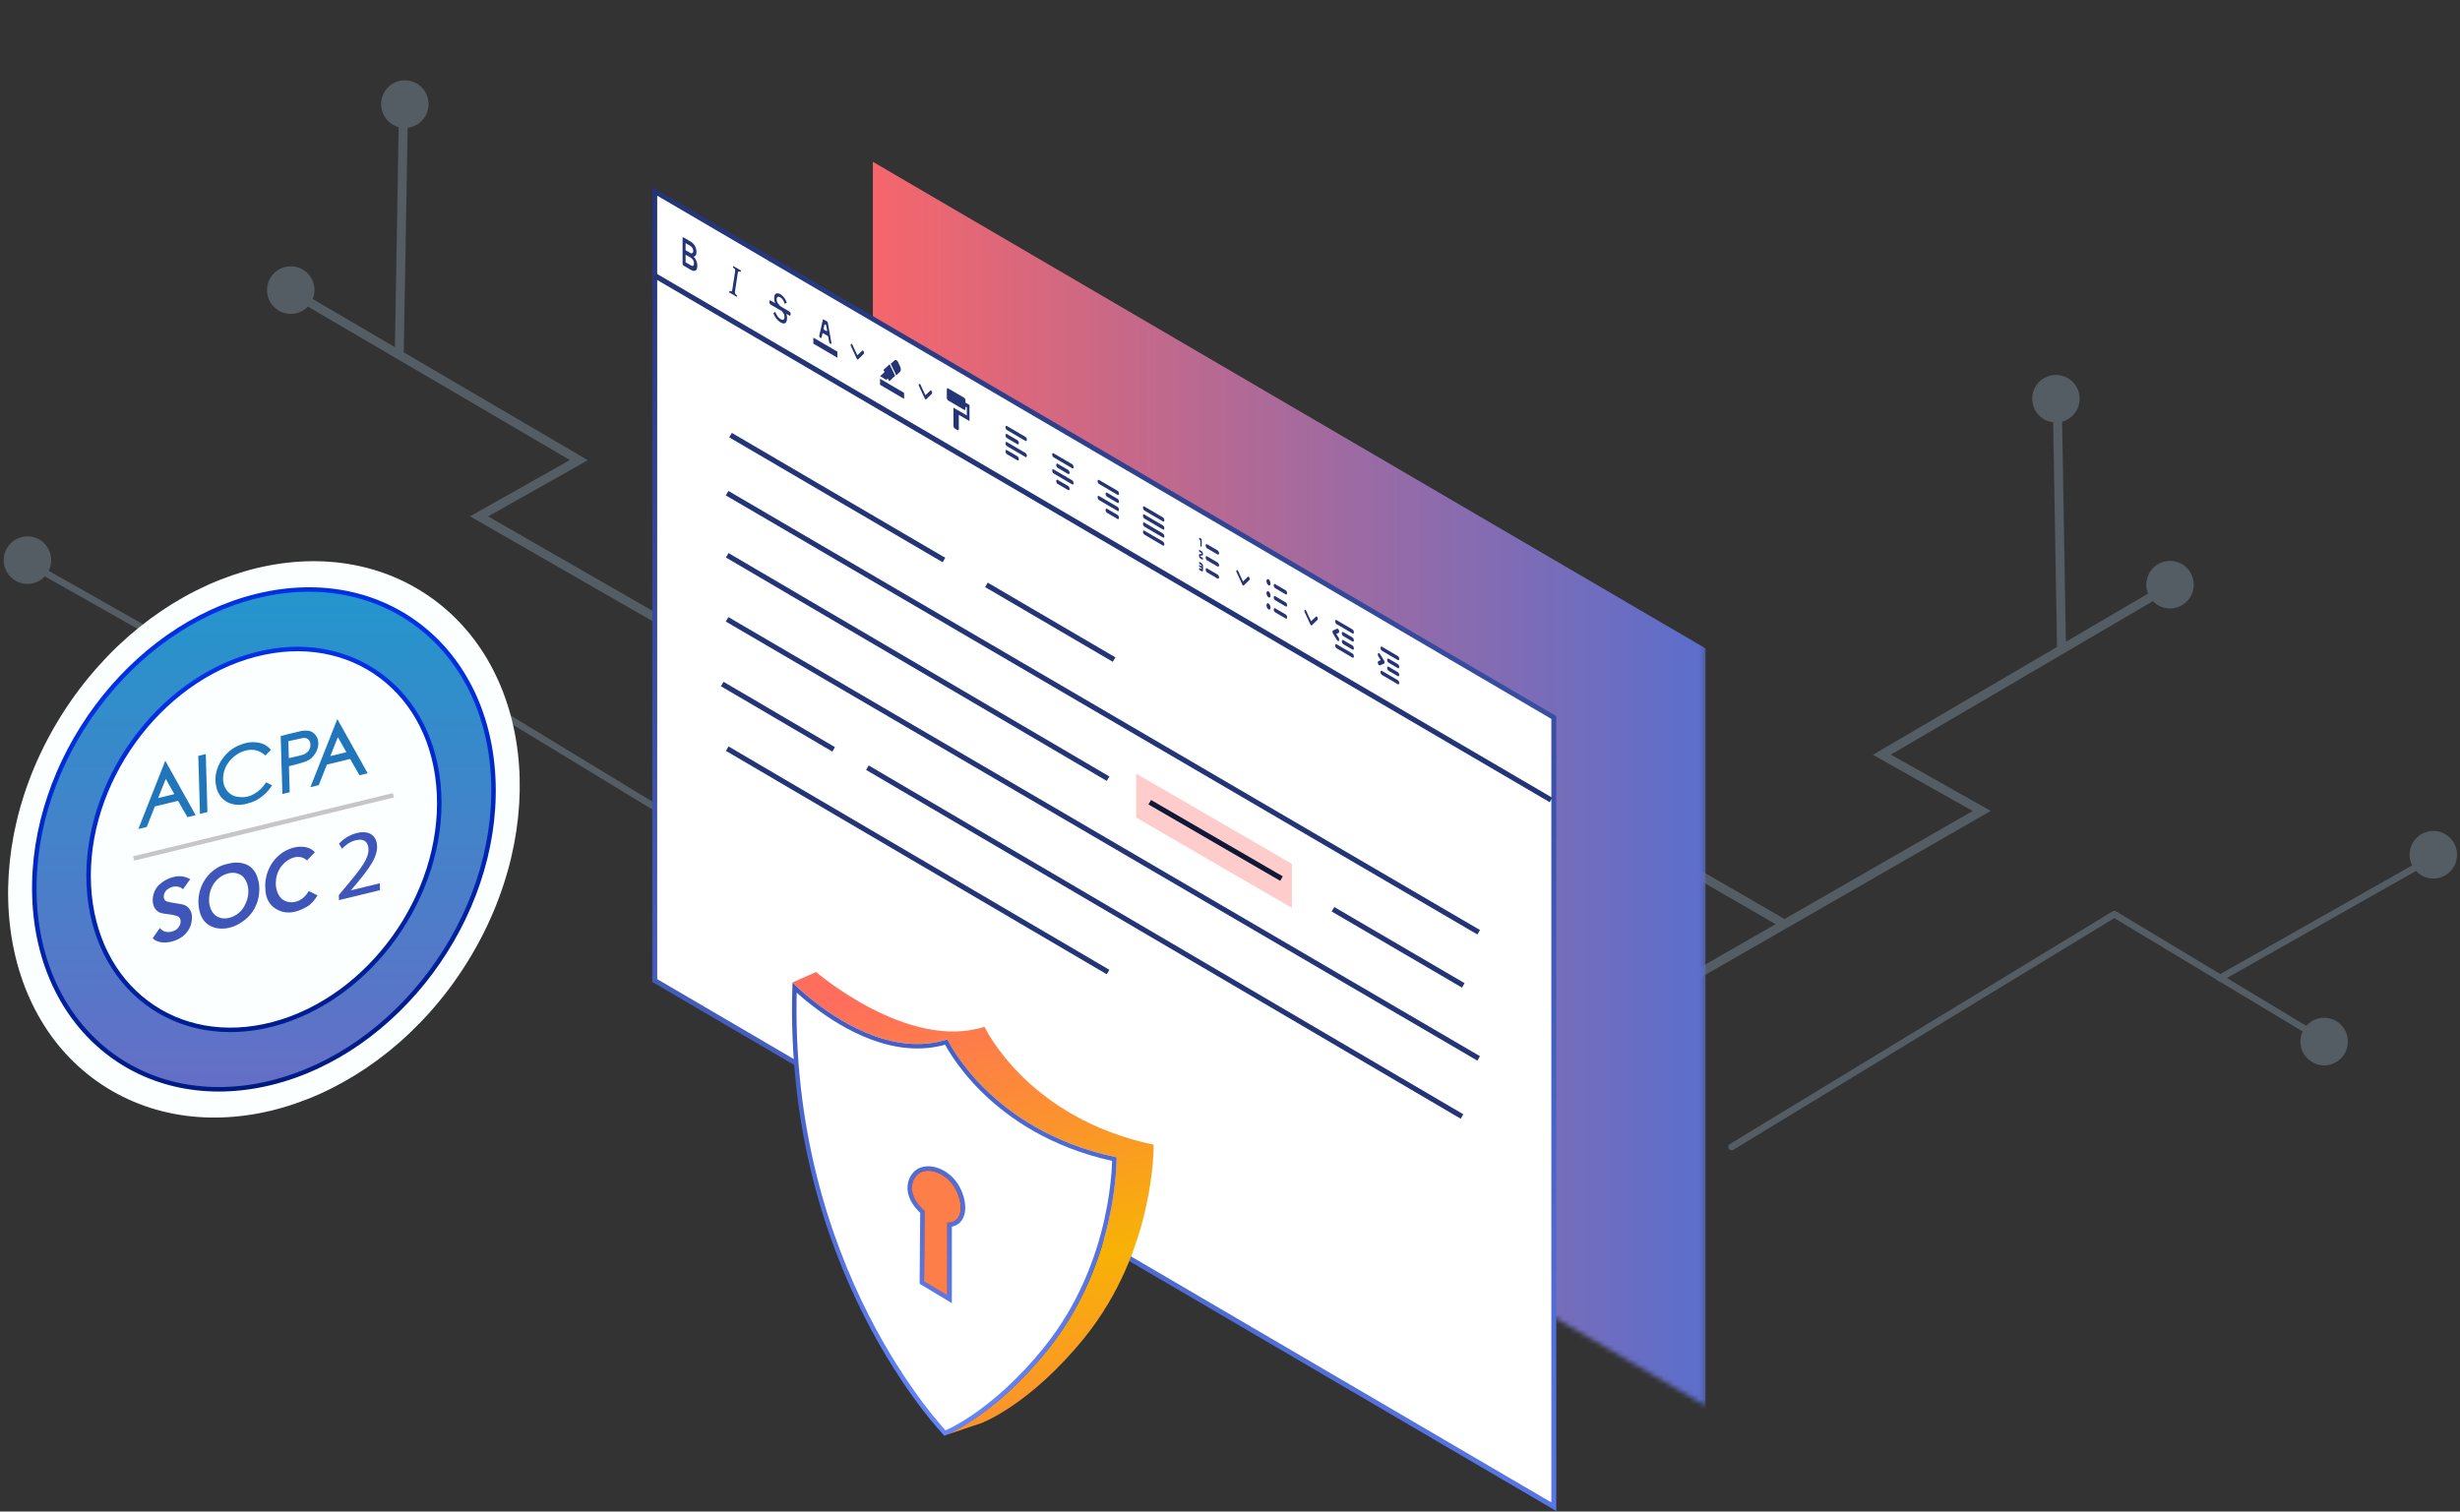
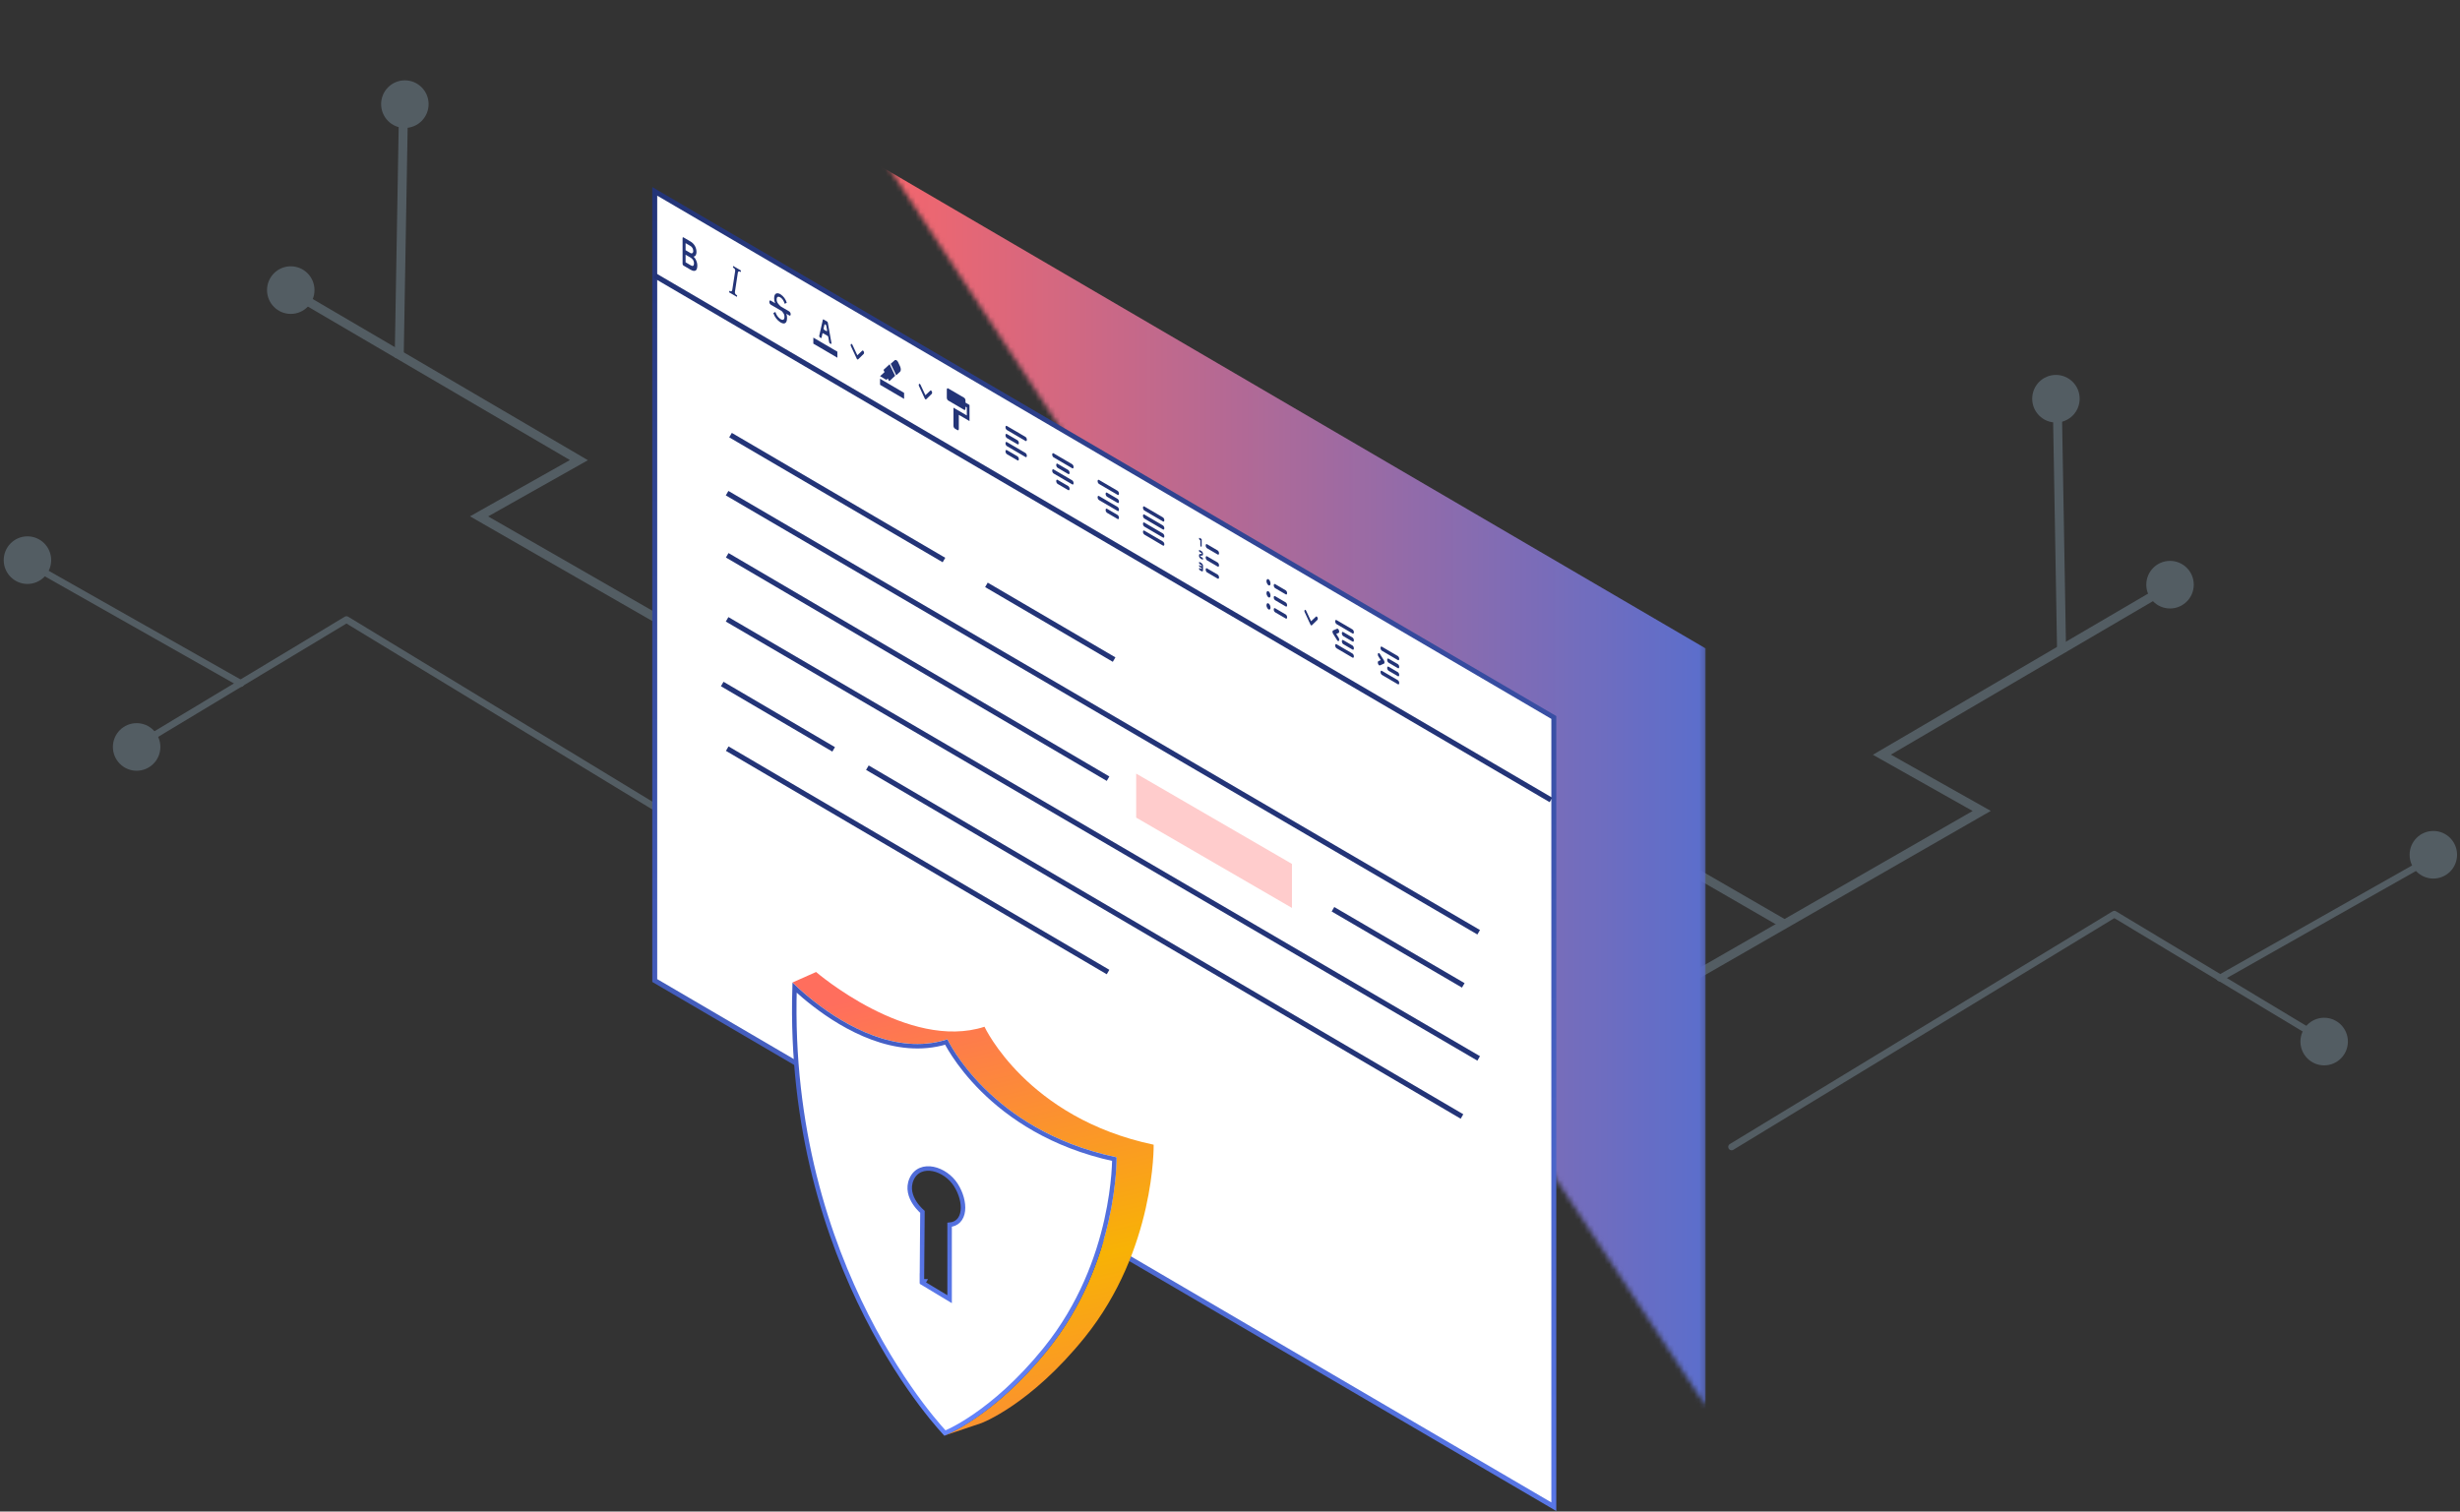
<svg xmlns="http://www.w3.org/2000/svg" width="493" height="303" viewBox="0 0 493 303" fill="none">
  <rect x="0" y="0" width="493" height="303" fill="#333333" stroke="none" />
  <g opacity="0.3" clip-path="url(#clip0_3_7275)">
    <path d="M187.183 155.891L96.009 103.511L116.016 92.237L59.242 58.976" stroke="#9FBFD4" stroke-width="1.799" stroke-miterlimit="10" />
    <path d="M58.271 62.925C60.898 62.925 63.027 60.789 63.027 58.154C63.027 55.519 60.898 53.383 58.271 53.383C55.644 53.383 53.515 55.519 53.515 58.154C53.515 60.789 55.644 62.925 58.271 62.925Z" fill="#9FBFD4" />
    <path d="M81.136 25.648C83.763 25.648 85.892 23.512 85.892 20.877C85.892 18.242 83.763 16.105 81.136 16.105C78.51 16.105 76.38 18.242 76.38 20.877C76.38 23.512 78.51 25.648 81.136 25.648Z" fill="#9FBFD4" />
    <path d="M80.003 71.688L80.86 21.797" stroke="#9FBFD4" stroke-width="1.799" stroke-miterlimit="10" />
    <path d="M135.599 126.165L176.756 102.367L212.437 123.252" stroke="#9FBFD4" stroke-width="1.799" stroke-miterlimit="10" />
    <path d="M27.383 154.504C30.009 154.504 32.139 152.368 32.139 149.733C32.139 147.098 30.009 144.962 27.383 144.962C24.756 144.962 22.627 147.098 22.627 149.733C22.627 152.368 24.756 154.504 27.383 154.504Z" fill="#9FBFD4" />
    <path d="M5.501 117.058C8.128 117.058 10.257 114.922 10.257 112.287C10.257 109.652 8.128 107.516 5.501 107.516C2.875 107.516 0.745 109.652 0.745 112.287C0.745 114.922 2.875 117.058 5.501 117.058Z" fill="#9FBFD4" />
    <path d="M146.133 170.85L69.433 124.204L27.521 149.437" stroke="#9FBFD4" stroke-width="1.349" stroke-linecap="round" stroke-linejoin="round" />
    <path d="M48.283 137.017L5.411 112.737" stroke="#9FBFD4" stroke-width="1.349" stroke-linecap="round" stroke-linejoin="round" />
  </g>
  <g opacity="0.3" clip-path="url(#clip1_3_7275)">
    <path d="M305.976 214.942L397.15 162.562L377.143 151.288L433.917 118.028" stroke="#9FBFD4" stroke-width="1.799" stroke-miterlimit="10" />
    <path d="M434.888 121.976C432.261 121.976 430.132 119.84 430.132 117.205C430.132 114.57 432.261 112.434 434.888 112.434C437.514 112.434 439.644 114.57 439.644 117.205C439.644 119.84 437.514 121.976 434.888 121.976Z" fill="#9FBFD4" />
    <path d="M412.022 84.699C409.396 84.699 407.267 82.563 407.267 79.928C407.267 77.293 409.396 75.157 412.022 75.157C414.649 75.157 416.778 77.293 416.778 79.928C416.778 82.563 414.649 84.699 412.022 84.699Z" fill="#9FBFD4" />
    <path d="M413.156 130.739L412.299 80.849" stroke="#9FBFD4" stroke-width="1.799" stroke-miterlimit="10" />
    <path d="M357.56 185.217L316.403 161.418L280.722 182.304" stroke="#9FBFD4" stroke-width="1.799" stroke-miterlimit="10" />
    <path d="M465.776 213.563C463.149 213.563 461.02 211.427 461.02 208.792C461.02 206.157 463.149 204.021 465.776 204.021C468.403 204.021 470.532 206.157 470.532 208.792C470.532 211.427 468.403 213.563 465.776 213.563Z" fill="#9FBFD4" />
    <path d="M487.657 176.117C485.031 176.117 482.902 173.981 482.902 171.346C482.902 168.711 485.031 166.575 487.657 166.575C490.284 166.575 492.413 168.711 492.413 171.346C492.413 173.981 490.284 176.117 487.657 176.117Z" fill="#9FBFD4" />
    <path d="M347.026 229.909L423.726 183.264L465.638 208.496" stroke="#9FBFD4" stroke-width="1.349" stroke-linecap="round" stroke-linejoin="round" />
    <path d="M444.876 196.076L487.748 171.796" stroke="#9FBFD4" stroke-width="1.349" stroke-linecap="round" stroke-linejoin="round" />
  </g>
  <mask id="mask0_3_7275" style="mask-type:alpha" maskUnits="userSpaceOnUse" x="156" y="0" width="186" height="282">
-     <path d="M156.32 0.58V173.501L341.814 281.796V108.875L156.32 0.58Z" fill="white" />
+     <path d="M156.32 0.58L341.814 281.796V108.875L156.32 0.58Z" fill="white" />
  </mask>
  <g mask="url(#mask0_3_7275)">
    <path fill-rule="evenodd" clip-rule="evenodd" d="M174.927 32.433V188.192L341.812 285.739V129.98L174.927 32.433Z" fill="url(#paint0_linear_3_7275)" />
  </g>
  <path d="M131.214 196.556V38.359L311.393 143.825V302.035L131.214 196.556Z" fill="white" stroke="url(#paint1_linear_3_7275)" stroke-width="0.989" />
  <path fill-rule="evenodd" clip-rule="evenodd" d="M136.99 53.243C136.925 53.207 136.873 53.151 136.842 53.083C136.806 53.003 136.79 52.916 136.794 52.828V47.777C136.794 47.669 136.815 47.606 136.849 47.578C136.884 47.55 136.928 47.557 136.997 47.599L138.339 48.384C138.729 48.601 139.052 48.924 139.272 49.315C139.478 49.69 139.584 50.111 139.582 50.54C139.593 50.769 139.534 50.995 139.413 51.189C139.324 51.336 139.167 51.426 138.997 51.426V51.461C139.132 51.578 139.248 51.715 139.341 51.869C139.46 52.068 139.557 52.279 139.63 52.5C139.707 52.732 139.747 52.974 139.747 53.219C139.747 53.753 139.633 54.091 139.403 54.234C139.172 54.377 138.838 54.318 138.37 54.053L136.99 53.243ZM138.319 50.693C138.444 50.797 138.617 50.817 138.763 50.746C138.886 50.643 138.948 50.484 138.928 50.324C138.94 49.885 138.703 49.478 138.319 49.277L137.396 48.736V50.156L138.319 50.693ZM138.477 53.212C138.673 53.327 138.821 53.344 138.924 53.268C139.028 53.191 139.083 53.031 139.083 52.776C139.084 52.547 139.022 52.322 138.904 52.127C138.774 51.923 138.597 51.754 138.388 51.635L137.396 51.056V52.581L138.477 53.212Z" fill="#233477" />
  <path fill-rule="evenodd" clip-rule="evenodd" d="M148.489 54.227L148.441 54.537L148.372 54.495C148.2 54.394 148.08 54.373 148.004 54.426C147.909 54.516 147.854 54.642 147.853 54.775L147.299 58.403C147.286 58.472 147.278 58.541 147.275 58.612C147.29 58.855 147.439 59.068 147.66 59.163L147.729 59.201L147.681 59.512L146.125 58.601L146.166 58.287L146.239 58.329C146.535 58.5 146.71 58.413 146.762 58.057L147.319 54.429C147.331 54.359 147.338 54.288 147.34 54.216C147.324 53.975 147.175 53.763 146.955 53.669L146.886 53.627L146.934 53.316L148.489 54.227Z" fill="#233477" />
  <path fill-rule="evenodd" clip-rule="evenodd" d="M156.415 58.985C157.019 59.386 157.465 59.99 157.674 60.691L157.272 60.9C157.183 60.639 157.068 60.387 156.928 60.15C156.792 59.935 156.611 59.753 156.398 59.617C155.675 59.194 155.647 59.882 155.647 60.025C155.647 60.677 156.122 61.113 156.504 61.455L158.19 62.442C158.36 62.576 158.458 62.782 158.455 63C158.455 63.224 158.338 63.349 158.19 63.248L157.585 62.899C157.691 63.17 157.741 63.459 157.733 63.75C157.733 64.315 157.547 65.296 156.398 64.619C155.73 64.177 155.23 63.519 154.98 62.752L155.393 62.533C155.559 63.104 155.907 63.604 156.384 63.953C156.807 64.204 157.031 64.148 157.151 63.904C157.289 63.496 157.214 63.046 156.952 62.707C156.869 62.592 156.773 62.48 156.663 62.358L154.446 61.061C154.275 60.927 154.175 60.719 154.178 60.499C154.178 60.276 154.298 60.168 154.446 60.251L155.345 60.782C155.21 60.478 155.141 60.148 155.142 59.815C155.135 58.636 155.85 58.654 156.415 58.985Z" fill="#233477" />
  <path fill-rule="evenodd" clip-rule="evenodd" d="M167.814 70.497V71.708L162.997 68.886V67.675L167.814 70.497ZM165.774 64.462C165.842 64.517 165.887 64.595 165.901 64.682L166.624 68.736C166.644 68.854 166.624 68.945 166.534 68.934H166.496L166.3 68.819C166.229 68.767 166.182 68.688 166.169 68.6L165.987 67.553C165.975 67.466 165.927 67.388 165.856 67.337L164.955 66.806C164.893 66.772 164.841 66.806 164.824 66.873L164.641 67.689C164.641 67.762 164.573 67.79 164.511 67.755L164.315 67.64C164.229 67.574 164.18 67.47 164.18 67.361C164.178 67.343 164.178 67.324 164.18 67.305L164.903 64.1C164.92 64.026 164.972 63.998 165.03 64.033L165.774 64.462ZM165.457 65.083L165.354 65.024C165.295 64.989 165.244 65.024 165.226 65.094L165.065 65.791C165.045 65.901 165.078 66.014 165.154 66.095C165.165 66.107 165.178 66.118 165.192 66.126L165.619 66.374C165.691 66.419 165.753 66.374 165.753 66.252C165.755 66.231 165.755 66.21 165.753 66.189L165.591 65.289C165.573 65.206 165.525 65.133 165.457 65.083Z" fill="#233477" />
  <path fill-rule="evenodd" clip-rule="evenodd" d="M178.282 73.013L179.391 75.333L178.282 76.355C178.231 76.4 178.145 76.355 178.093 76.243L177.921 75.874L177.629 76.146L176.373 75.409L177.267 74.59L177.057 74.147L178.282 73.013ZM180.003 72.636L180.378 73.439C180.574 73.854 180.574 74.339 180.378 74.52L179.604 75.235L179.126 74.227L178.981 73.927L178.503 72.926L179.287 72.228C179.494 72.036 179.814 72.225 180.01 72.629L180.003 72.636Z" fill="#233477" />
  <path fill-rule="evenodd" clip-rule="evenodd" d="M181.187 78.752V79.959L176.369 77.136V75.926L181.187 78.752Z" fill="#233477" />
  <path fill-rule="evenodd" clip-rule="evenodd" d="M193.492 80.713V80.298C193.495 80.078 193.395 79.87 193.224 79.736L190.013 77.856C189.868 77.769 189.748 77.88 189.748 78.103V79.715C189.744 79.934 189.842 80.142 190.013 80.277L193.224 82.157C193.372 82.244 193.492 82.132 193.492 81.909V81.519L193.757 81.675V83.287L191.083 81.721V85.349C191.08 85.568 191.18 85.776 191.352 85.91L191.885 86.224C192.033 86.308 192.153 86.197 192.153 85.977V83.155L194.294 84.407V81.18L193.492 80.713Z" fill="#233477" />
  <path d="M310.823 160.358L131.235 55.249" stroke="#233477" stroke-width="1.035" />
  <path fill-rule="evenodd" clip-rule="evenodd" d="M201.776 85.389L205.52 87.583C205.69 87.716 205.79 87.923 205.788 88.141C205.788 88.365 205.668 88.49 205.52 88.389L201.776 86.195C201.604 86.061 201.505 85.853 201.507 85.633C201.511 85.41 201.631 85.302 201.776 85.389ZM201.776 87.001L203.916 88.253C204.087 88.388 204.185 88.596 204.181 88.815C204.181 89.038 204.064 89.146 203.916 89.062L201.776 87.806C201.605 87.673 201.506 87.467 201.507 87.248C201.511 87.025 201.631 86.913 201.776 87.001ZM201.776 90.227L203.916 91.48C204.087 91.614 204.185 91.822 204.181 92.041C204.181 92.265 204.064 92.373 203.916 92.285L201.776 91.033C201.604 90.899 201.505 90.691 201.507 90.472C201.511 90.252 201.631 90.14 201.776 90.227ZM201.776 88.612L205.52 90.81C205.69 90.943 205.79 91.15 205.788 91.368C205.788 91.591 205.668 91.717 205.52 91.616L201.776 89.421C201.604 89.288 201.505 89.079 201.507 88.86C201.511 88.637 201.631 88.528 201.776 88.612Z" fill="#233477" />
  <path fill-rule="evenodd" clip-rule="evenodd" d="M211.139 90.87L214.883 93.064C215.054 93.197 215.153 93.404 215.151 93.622C215.151 93.846 215.031 93.971 214.883 93.87L211.139 91.676C210.967 91.542 210.868 91.334 210.871 91.114C210.871 90.891 210.991 90.783 211.139 90.87ZM211.941 92.963L214.081 94.215C214.253 94.349 214.352 94.557 214.35 94.777C214.35 95 214.229 95.108 214.081 95.025L211.941 93.769C211.77 93.634 211.672 93.426 211.676 93.207C211.676 92.977 211.793 92.858 211.941 92.953V92.963ZM211.941 96.19L214.081 97.442C214.253 97.576 214.352 97.784 214.35 98.004C214.35 98.224 214.229 98.335 214.081 98.248L211.941 96.996C211.77 96.861 211.672 96.653 211.676 96.434C211.676 96.2 211.793 96.092 211.941 96.179V96.19ZM211.139 94.097L214.883 96.294C215.054 96.428 215.153 96.634 215.151 96.853C215.151 97.076 215.031 97.201 214.883 97.1L211.139 94.906C210.967 94.772 210.868 94.564 210.871 94.344C210.871 94.118 210.991 94.01 211.139 94.093V94.097Z" fill="#233477" />
  <path fill-rule="evenodd" clip-rule="evenodd" d="M220.239 96.203L223.983 98.397C224.152 98.531 224.25 98.738 224.248 98.956C224.248 99.179 224.131 99.304 223.983 99.203L220.239 97.009C220.067 96.875 219.968 96.667 219.97 96.447C219.97 96.224 220.091 96.116 220.239 96.203ZM221.842 98.757L223.983 100.009C224.153 100.144 224.251 100.352 224.248 100.571C224.248 100.794 224.131 100.902 223.983 100.815L221.842 99.563C221.671 99.429 221.571 99.221 221.574 99.001C221.574 98.792 221.694 98.669 221.842 98.757ZM221.842 101.98L223.983 103.236C224.153 103.371 224.251 103.579 224.248 103.798C224.248 104.017 224.131 104.129 223.983 104.042L221.842 102.789C221.671 102.655 221.571 102.447 221.574 102.228C221.574 102.004 221.694 101.896 221.842 101.98ZM220.239 99.427L223.983 101.624C224.152 101.758 224.25 101.965 224.248 102.182C224.248 102.406 224.131 102.531 223.983 102.43L220.239 100.236C220.067 100.102 219.968 99.894 219.97 99.674C219.97 99.451 220.091 99.343 220.239 99.427Z" fill="#233477" />
  <path fill-rule="evenodd" clip-rule="evenodd" d="M229.328 101.529L233.072 103.723C233.243 103.857 233.342 104.063 233.34 104.282C233.34 104.505 233.22 104.63 233.072 104.529L229.328 102.335C229.156 102.201 229.057 101.993 229.06 101.773C229.06 101.554 229.18 101.442 229.328 101.529ZM229.328 103.141L233.072 105.335C233.244 105.469 233.343 105.677 233.34 105.897C233.34 106.12 233.22 106.228 233.072 106.141L229.328 103.947C229.157 103.813 229.058 103.607 229.059 103.388C229.059 103.165 229.18 103.054 229.328 103.141ZM229.328 104.752L233.072 106.95C233.243 107.083 233.342 107.29 233.34 107.508C233.34 107.732 233.22 107.857 233.072 107.756L229.328 105.562C229.156 105.428 229.057 105.22 229.06 105C229.06 104.777 229.18 104.669 229.328 104.752ZM229.328 106.368L233.072 108.562C233.244 108.696 233.343 108.904 233.34 109.123C233.34 109.343 233.22 109.455 233.072 109.368L229.328 107.159C229.157 107.026 229.058 106.82 229.059 106.601C229.059 106.392 229.18 106.28 229.328 106.368Z" fill="#233477" />
  <path fill-rule="evenodd" clip-rule="evenodd" d="M241.895 113.937L244.036 115.189C244.206 115.324 244.304 115.532 244.301 115.751C244.301 115.971 244.184 116.082 244.036 115.995L241.895 114.743C241.724 114.609 241.624 114.401 241.627 114.181C241.627 113.958 241.747 113.85 241.895 113.937ZM241.895 111.516L244.036 112.768C244.206 112.903 244.304 113.111 244.301 113.33C244.301 113.553 244.184 113.662 244.036 113.578L241.895 112.322C241.725 112.189 241.625 111.982 241.627 111.764C241.627 111.541 241.747 111.429 241.895 111.516ZM241.895 109.095L244.036 110.351C244.205 110.485 244.303 110.691 244.301 110.909C244.301 111.132 244.184 111.258 244.036 111.157L241.895 109.904C241.724 109.771 241.624 109.562 241.627 109.343C241.627 109.12 241.747 109.011 241.895 109.095ZM240.825 108.066V109.479C240.825 109.587 240.767 109.643 240.691 109.601C240.605 109.534 240.556 109.431 240.557 109.322V108.314L240.426 108.234C240.34 108.167 240.291 108.064 240.292 107.954C240.292 107.843 240.35 107.787 240.426 107.832L240.825 108.066ZM240.557 111.453C240.557 111.5 240.578 111.544 240.615 111.572L240.959 111.774C241.045 111.841 241.094 111.944 241.093 112.053C241.093 112.165 241.031 112.221 240.959 112.175L240.536 111.928C240.379 111.807 240.289 111.618 240.292 111.418V111.328C240.292 111.16 240.36 111.052 240.464 111.052H240.767C240.801 111.052 240.825 111.017 240.825 110.961C240.827 110.913 240.805 110.868 240.767 110.839L240.422 110.668C240.334 110.603 240.282 110.5 240.281 110.389C240.281 110.271 240.343 110.211 240.422 110.257L240.839 110.501C240.994 110.624 241.084 110.814 241.083 111.014V111.101C241.083 111.272 241.014 111.38 240.908 111.377H240.601C240.581 111.352 240.557 111.401 240.557 111.453ZM241.093 113.466V114.272C241.093 114.495 240.973 114.603 240.825 114.52L240.426 114.282C240.34 114.216 240.291 114.113 240.292 114.003C240.292 113.888 240.35 113.836 240.426 113.878L240.746 114.066C240.791 114.091 240.825 114.066 240.825 113.993C240.826 113.928 240.797 113.866 240.746 113.825L240.402 113.623C240.334 113.568 240.294 113.485 240.295 113.396C240.295 113.309 240.343 113.264 240.402 113.299L240.746 113.505C240.791 113.529 240.825 113.505 240.825 113.431C240.826 113.366 240.797 113.304 240.746 113.264L240.426 113.075C240.34 113.008 240.29 112.903 240.292 112.793C240.292 112.681 240.35 112.625 240.426 112.671L240.825 112.905C240.997 113.038 241.096 113.247 241.093 113.466Z" fill="#233477" />
  <path fill-rule="evenodd" clip-rule="evenodd" d="M255.539 117.089L257.676 118.345C257.847 118.479 257.947 118.687 257.944 118.906C257.944 119.126 257.824 119.238 257.676 119.15L255.539 117.898C255.367 117.764 255.268 117.556 255.27 117.336C255.27 117.113 255.391 117.005 255.539 117.089ZM255.539 119.51L257.676 120.766C257.846 120.899 257.946 121.105 257.944 121.324C257.944 121.547 257.824 121.673 257.676 121.571L255.539 120.316C255.368 120.182 255.269 119.976 255.27 119.757C255.27 119.534 255.391 119.423 255.539 119.51ZM255.539 121.931L257.676 123.183C257.847 123.317 257.947 123.525 257.944 123.745C257.944 123.968 257.824 124.094 257.676 123.989L255.539 122.737C255.367 122.603 255.268 122.395 255.27 122.175C255.27 121.952 255.391 121.844 255.539 121.931ZM253.818 116.475C253.808 116.347 253.85 116.221 253.935 116.126C254.016 116.055 254.136 116.055 254.217 116.126C254.345 116.211 254.444 116.332 254.503 116.475C254.578 116.63 254.618 116.801 254.62 116.974C254.629 117.101 254.586 117.227 254.503 117.323C254.419 117.39 254.301 117.39 254.217 117.323C254.091 117.238 253.992 117.116 253.935 116.974C253.852 116.82 253.806 116.65 253.801 116.475H253.818ZM253.818 118.892C253.807 118.765 253.85 118.638 253.935 118.543C254.016 118.473 254.136 118.473 254.217 118.543C254.345 118.628 254.445 118.749 254.503 118.892C254.578 119.047 254.618 119.216 254.62 119.388C254.629 119.515 254.586 119.641 254.503 119.737C254.421 119.808 254.3 119.808 254.217 119.737C254.089 119.653 253.991 119.531 253.935 119.388C253.853 119.235 253.807 119.066 253.801 118.892H253.818ZM253.818 121.313C253.808 121.186 253.85 121.059 253.935 120.964C254.017 120.895 254.136 120.895 254.217 120.964C254.344 121.05 254.444 121.171 254.503 121.313C254.578 121.468 254.618 121.637 254.62 121.809C254.629 121.936 254.586 122.062 254.503 122.157C254.42 122.226 254.301 122.226 254.217 122.157C254.091 122.073 253.992 121.951 253.935 121.809C253.853 121.656 253.807 121.487 253.801 121.313H253.818Z" fill="#233477" />
  <path fill-rule="evenodd" clip-rule="evenodd" d="M267.85 124.303L271.061 126.183C271.231 126.318 271.329 126.526 271.326 126.745C271.326 126.968 271.205 127.076 271.061 126.989L267.85 125.109C267.678 124.975 267.579 124.767 267.582 124.547C267.575 124.328 267.695 124.216 267.85 124.303ZM269.185 126.7L271.061 127.799C271.23 127.932 271.328 128.139 271.326 128.357C271.326 128.58 271.205 128.706 271.061 128.604L269.185 127.506C269.016 127.372 268.918 127.165 268.92 126.947C268.913 126.724 269.034 126.612 269.178 126.7H269.185ZM269.185 128.311L271.061 129.41C271.23 129.544 271.328 129.751 271.326 129.968C271.326 130.192 271.205 130.317 271.061 130.216L269.185 129.121C269.015 128.986 268.917 128.778 268.92 128.559C268.913 128.336 269.034 128.228 269.178 128.311H269.185ZM267.85 129.142L271.061 131.022C271.231 131.157 271.329 131.364 271.326 131.583C271.326 131.807 271.205 131.915 271.061 131.831L267.85 129.947C267.679 129.814 267.58 129.608 267.582 129.389C267.575 129.166 267.695 129.054 267.85 129.142ZM268.266 127.84C268.387 128.017 268.414 128.243 268.339 128.444C268.256 128.58 268.091 128.531 267.967 128.336L267.162 127.049C267.003 126.797 267.003 126.445 267.162 126.379L267.964 126.03C268.087 125.978 268.253 126.124 268.335 126.358C268.418 126.592 268.383 126.822 268.263 126.874L267.795 127.069L268.266 127.84Z" fill="#233477" />
  <path fill-rule="evenodd" clip-rule="evenodd" d="M276.932 129.636L280.143 131.517C280.315 131.651 280.414 131.859 280.411 132.078C280.411 132.302 280.291 132.41 280.143 132.323L276.932 130.442C276.763 130.308 276.665 130.102 276.667 129.884C276.667 129.661 276.795 129.549 276.932 129.636ZM278.271 132.033L280.143 133.132C280.314 133.265 280.413 133.472 280.411 133.69C280.411 133.913 280.291 134.039 280.143 133.938L278.271 132.839C278.1 132.706 278.001 132.499 278.002 132.281C278.002 132.057 278.123 131.935 278.271 132.033ZM278.271 133.645L280.143 134.744C280.315 134.877 280.414 135.086 280.411 135.305C280.411 135.525 280.291 135.637 280.143 135.549L278.271 134.454C278.099 134.32 278 134.112 278.002 133.892C278.002 133.68 278.123 133.561 278.271 133.645ZM276.932 134.475L280.143 136.355C280.315 136.489 280.414 136.697 280.411 136.917C280.411 137.14 280.291 137.266 280.143 137.164L276.932 135.281C276.763 135.147 276.665 134.94 276.667 134.723C276.667 134.499 276.795 134.377 276.932 134.475ZM276.244 132.528L276.712 132.333L276.244 131.586C276.121 131.411 276.092 131.184 276.168 130.983C276.251 130.847 276.416 130.896 276.54 131.091L277.342 132.368C277.5 132.619 277.5 132.971 277.342 133.038L276.54 133.387C276.416 133.435 276.251 133.289 276.168 133.055C276.086 132.821 276.127 132.581 276.251 132.528H276.244Z" fill="#233477" />
  <path fill-rule="evenodd" clip-rule="evenodd" d="M172.806 70.29C172.892 70.217 173.019 70.29 173.102 70.468C173.182 70.612 173.182 70.788 173.102 70.932L171.973 72.038C171.891 72.118 171.756 72.038 171.674 71.86L170.542 69.418C170.46 69.277 170.46 69.102 170.542 68.961C170.621 68.881 170.752 68.961 170.834 69.125L171.815 71.218L172.806 70.29Z" fill="#233477" />
  <path fill-rule="evenodd" clip-rule="evenodd" d="M186.448 78.294C186.531 78.221 186.661 78.294 186.744 78.472C186.824 78.616 186.824 78.792 186.744 78.936L185.615 80.042C185.533 80.122 185.398 80.042 185.316 79.864L184.184 77.422C184.102 77.281 184.102 77.106 184.184 76.965C184.266 76.885 184.397 76.965 184.48 77.129L185.46 79.222L186.448 78.294Z" fill="#233477" />
-   <path fill-rule="evenodd" clip-rule="evenodd" d="M250.097 115.609C250.183 115.535 250.314 115.609 250.393 115.79C250.471 115.935 250.471 116.11 250.393 116.254L249.264 117.356C249.182 117.437 249.048 117.356 248.965 117.182L247.833 114.74C247.752 114.599 247.752 114.424 247.833 114.283C247.912 114.206 248.043 114.283 248.125 114.447L249.106 116.558L250.097 115.609Z" fill="#233477" />
  <path fill-rule="evenodd" clip-rule="evenodd" d="M263.738 123.598C263.821 123.525 263.951 123.598 264.034 123.779C264.114 123.923 264.114 124.1 264.034 124.243L262.905 125.346C262.823 125.426 262.688 125.346 262.606 125.171L261.474 122.729C261.39 122.589 261.39 122.413 261.474 122.272C261.553 122.196 261.684 122.272 261.766 122.44L262.747 124.533L263.738 123.598Z" fill="#233477" />
  <path fill-rule="evenodd" clip-rule="evenodd" d="M227.696 155.075L258.917 173.18V182.003L227.696 163.897V155.075Z" fill="#FFCCCC" />
  <path d="M197.685 117.243L223.275 132.221M146.401 87.224L189.177 112.263L146.401 87.224Z" stroke="#233477" stroke-width="1.035" />
  <path d="M145.716 98.861L296.338 186.88" stroke="#233477" stroke-width="1.035" />
  <path d="M145.716 124.15L251.024 185.69L296.338 212.17" stroke="#233477" stroke-width="1.035" />
-   <path d="M230.414 160.809L256.819 176.124" stroke="#101837" stroke-width="1.035" />
  <path d="M267.136 182.269L293.25 197.529" stroke="#233477" stroke-width="1.035" />
  <path d="M145.741 111.312L222.061 156.095" stroke="#233477" stroke-width="1.035" />
  <path d="M145.741 150.072L222.061 194.855" stroke="#233477" stroke-width="1.035" />
  <path d="M144.739 137.115L167.07 150.218" stroke="#233477" stroke-width="1.035" />
  <path d="M173.827 153.888L292.992 223.811" stroke="#233477" stroke-width="1.035" />
  <path d="M231.201 229.467C205.776 224.131 197.301 205.823 197.301 205.823C182.026 210.77 163.55 194.849 163.55 194.849L158.822 196.946C158.822 196.946 160.572 198.754 163.475 200.989C169.27 205.459 179.668 211.637 189.856 208.334C189.856 208.334 198.331 226.655 223.755 231.979C223.755 231.979 224.14 252.998 209.932 270.615C204.522 277.321 199.41 281.59 195.613 284.189C191.742 286.851 189.248 287.78 189.248 287.78L196.693 285.269C196.693 285.269 206.446 281.653 217.377 268.104C231.585 250.487 231.201 229.467 231.201 229.467Z" fill="url(#paint2_linear_3_7275)" />
  <path d="M209.597 270.344L209.497 270.468V270.48C204.153 277.078 199.113 281.269 195.373 283.842C193.454 285.161 191.88 286.049 190.789 286.606C190.243 286.884 189.818 287.08 189.532 287.205C189.475 287.23 189.423 287.252 189.377 287.272C189.334 287.225 189.284 287.172 189.227 287.111C188.992 286.856 188.647 286.473 188.207 285.964C187.327 284.947 186.069 283.428 184.566 281.425C181.559 277.417 177.568 271.474 173.644 263.738C165.888 248.451 158.39 226.166 159.239 197.989C159.391 198.133 159.565 198.294 159.76 198.472C160.57 199.211 161.746 200.23 163.215 201.356C166.133 203.613 170.222 206.304 174.878 208.014C179.425 209.685 184.541 210.43 189.639 208.889C189.704 209.015 189.787 209.173 189.89 209.36C190.177 209.88 190.613 210.627 191.217 211.538C192.423 213.359 194.296 215.839 196.969 218.486C202.268 223.732 210.709 229.63 223.32 232.354C223.319 232.499 223.316 232.687 223.309 232.915C223.292 233.516 223.252 234.398 223.16 235.512C222.975 237.741 222.582 240.898 221.748 244.603C220.078 252.015 216.645 261.605 209.597 270.344ZM184.755 256.852L185.196 256.854L184.973 257.225L189.626 260.025L190.307 260.435V259.639V245.512C191.028 245.452 191.619 245.186 192.065 244.744C192.596 244.219 192.874 243.492 192.964 242.703C193.145 241.134 192.604 239.183 191.565 237.549C190.503 235.881 188.738 234.685 187.02 234.338C186.157 234.164 185.282 234.199 184.511 234.525C183.731 234.854 183.088 235.465 182.684 236.378C181.875 238.205 182.516 239.915 183.288 241.107C183.677 241.708 184.112 242.197 184.447 242.536C184.615 242.706 184.76 242.839 184.864 242.931C184.864 242.931 184.864 242.932 184.865 242.932L184.761 256.048L184.755 256.044V256.839V256.852Z" fill="white" stroke="url(#paint3_linear_3_7275)" stroke-width="0.899" />
-   <path d="M189.844 245.08C193.169 245.193 193.169 240.937 191.171 237.797C189.174 234.658 184.533 233.315 183.081 236.567C181.629 239.819 185.302 242.732 185.302 242.732L185.19 256.858L189.844 259.658V245.093V245.08Z" fill="#FE7E4A" />
  <g clip-path="url(#clip2_3_7275)">
    <path d="M93.357 193.335C110.743 165.832 106.721 132.312 84.373 118.465C62.026 104.619 29.816 115.689 12.43 143.192C-4.955 170.695 -0.933 204.215 21.414 218.062C43.762 231.908 75.972 220.838 93.357 193.335Z" fill="#FBFFFF" />
    <path d="M51.566 119.456L51.566 119.456C64.266 116.363 75.892 119.027 84.439 125.803C92.987 132.579 98.492 143.498 98.884 156.98C99.669 183.978 79.647 210.898 54.213 217.084L54.213 217.084C41.513 220.177 29.886 217.513 21.34 210.737C12.792 203.961 7.287 193.042 6.895 179.56C6.11 152.562 26.132 125.642 51.566 119.456ZM17.799 177.46C18.292 187.682 22.665 195.932 29.37 200.984C36.076 206.037 45.077 207.86 54.764 205.298C74.115 200.182 88.971 179.507 87.988 159.088C87.496 148.867 83.123 140.616 76.418 135.564C69.712 130.512 60.71 128.689 51.023 131.251C31.672 136.367 16.816 157.051 17.799 177.46Z" fill="url(#paint4_linear_3_7275)" stroke="url(#paint5_linear_3_7275)" stroke-width="0.899" />
    <path d="M53.28 156.908C52.672 157.872 51.855 158.638 50.89 159.171C49.96 159.696 48.943 159.903 47.987 159.765C47.283 159.748 46.648 159.533 46.109 159.103C45.57 158.715 45.171 158.139 44.936 157.485C44.71 156.831 44.649 156.065 44.771 155.29C44.892 154.516 45.179 153.733 45.623 153.07C46.431 151.909 47.569 150.997 48.821 150.575C50.073 150.153 51.307 150.231 52.306 150.807C52.628 150.988 52.915 151.22 53.202 151.444C53.541 151.1 53.88 150.721 54.297 150.325C53.819 149.732 53.21 149.284 52.506 149.052C51.194 148.63 49.716 148.69 48.265 149.267C47.5 149.525 46.735 149.973 46.048 150.515C45.362 151.091 44.788 151.754 44.31 152.502C43.841 153.251 43.511 154.034 43.328 154.869C43.145 155.695 43.128 156.521 43.258 157.27C43.389 158.242 43.771 159.154 44.354 159.834C44.936 160.514 45.727 160.996 46.605 161.185C47.665 161.452 48.856 161.348 50.003 160.953C51.394 160.574 52.741 159.653 53.793 158.431C54.062 158.104 54.262 157.76 54.54 157.433L53.332 156.831C53.332 156.831 53.332 156.865 53.297 156.917L53.28 156.908Z" fill="#2175BB" />
    <path d="M67.603 144.147C65.804 148.682 64.005 153.226 62.206 157.795L63.883 157.39L65.517 153.269L70.159 152.141L72.045 155.411L73.688 155.015C71.645 151.375 69.646 147.761 67.612 144.156L67.603 144.147ZM66.204 151.565C66.691 150.291 67.221 149.044 67.708 147.77C68.299 148.785 68.855 149.801 69.411 150.782L66.204 151.565Z" fill="#2175BB" />
    <path d="M33.123 152.502C31.323 157.08 29.524 161.615 27.725 166.184L29.403 165.78C29.959 164.412 30.515 163.009 31.037 161.658L35.678 160.531C36.304 161.606 36.938 162.725 37.564 163.801L39.207 163.405L33.131 152.511L33.123 152.502ZM31.689 159.971C32.175 158.698 32.705 157.45 33.227 156.133C33.818 157.183 34.374 158.164 34.931 159.188L31.689 159.98V159.971Z" fill="#2175BB" />
    <path d="M63.526 147.821C63.334 147.417 63.047 147.081 62.691 146.832C62.335 146.582 61.909 146.462 61.448 146.462C60.918 146.445 60.362 146.505 59.805 146.677C58.684 146.909 57.572 147.219 56.424 147.503L56.251 147.546L56.59 159.163L58.058 158.81L57.911 153.595L58.988 153.329C59.684 153.122 60.414 152.941 61.118 152.701C61.57 152.554 62.022 152.296 62.43 151.969C62.804 151.582 63.143 151.16 63.378 150.696C63.612 150.231 63.769 149.706 63.795 149.216C63.812 148.725 63.734 148.226 63.543 147.821H63.526ZM62.144 149.869C62.048 150.231 61.848 150.541 61.57 150.79C61.292 151.04 60.987 151.229 60.675 151.307C59.771 151.565 58.823 151.754 57.885 151.986L57.789 148.579C58.771 148.381 59.71 148.148 60.648 147.959C60.892 147.899 61.135 147.916 61.353 147.976C61.561 148.037 61.779 148.174 61.926 148.355C62.074 148.544 62.152 148.785 62.196 149.035C62.239 149.319 62.213 149.629 62.152 149.869H62.144Z" fill="#2175BB" />
    <path d="M40.077 163.147L41.571 162.777L41.241 151.16L39.737 151.521L40.077 163.147Z" fill="#2175BB" />
    <path d="M51.596 175.884C51.387 175.204 51.022 174.602 50.553 174.111C50.083 173.621 49.501 173.277 48.84 173.113C47.876 172.821 46.807 172.838 45.746 173.139L45.06 173.303C44.912 173.337 44.799 173.406 44.642 173.44C43.773 173.733 42.913 174.309 42.165 175.015C41.418 175.721 40.835 176.598 40.444 177.502C39.871 178.818 39.679 180.195 39.792 181.469C40.018 183.964 41.174 185.591 43.443 186.055C44.286 186.21 45.207 186.193 46.111 185.935C47.024 185.711 47.928 185.246 48.745 184.644C49.492 184.136 50.162 183.405 50.709 182.622C51.222 181.804 51.613 180.901 51.778 180.015C52.082 178.56 52.039 177.158 51.578 175.893L51.596 175.884ZM49.77 178.879C49.727 180.101 49.266 181.348 48.458 182.398C46.72 184.524 42.956 185.074 42.052 181.649C41.965 181.305 41.913 180.952 41.913 180.789C41.774 178.758 42.643 176.848 44.173 175.781C44.92 175.273 45.79 174.981 46.598 174.946C47.398 174.946 48.171 175.213 48.727 175.764C49.44 176.564 49.814 177.648 49.77 178.87V178.879Z" fill="#3E56BA" />
    <path d="M34.454 186.742C34.002 186.854 33.507 186.888 33.081 186.75C32.655 186.613 32.307 186.372 32.029 186.036C31.551 186.716 31.073 187.404 30.595 188.084C30.986 188.471 31.49 188.721 32.029 188.833C33.107 189.057 34.245 188.902 35.375 188.42C37.227 187.645 38.4 186.062 38.461 184.143C38.522 183.481 38.383 182.827 38.061 182.336C37.739 181.846 37.27 181.476 36.697 181.329C36.192 181.209 35.662 181.14 35.158 181.054C34.584 180.994 34.002 180.847 33.428 180.701C33.159 180.606 32.959 180.409 32.881 180.15C32.803 179.892 32.785 179.565 32.889 179.255C32.959 179.032 33.063 178.808 33.211 178.61C33.359 178.412 33.541 178.283 33.733 178.163C34.219 177.844 34.784 177.664 35.323 177.698C35.862 177.732 36.323 177.904 36.679 178.257C37.157 177.577 37.635 176.932 38.113 176.244C38 176.149 37.922 176.089 37.8 176.08C36.87 175.616 35.758 175.521 34.663 175.831C33.715 176.063 32.776 176.571 31.951 177.302C30.126 178.963 30.039 182.508 32.42 183.059C32.994 183.205 33.611 183.214 34.185 183.317C34.68 183.395 35.184 183.524 35.645 183.687C35.801 183.773 35.958 183.894 36.036 184.074C36.158 184.246 36.201 184.436 36.201 184.642C36.201 184.849 36.175 185.098 36.105 185.313C36.036 185.529 35.888 185.735 35.74 185.933C35.488 186.32 34.958 186.613 34.428 186.742H34.454Z" fill="#3E56BA" />
    <path d="M54.829 181.866C56.784 183.372 59.035 183.192 61.478 181.789C62.382 181.247 63.12 180.421 63.625 179.483L61.878 178.614C61.808 178.708 61.765 178.76 61.73 178.855C60.122 181.393 57.445 181.238 56.297 180.016C55.906 179.586 55.62 179.044 55.446 178.399C55.272 177.788 55.22 177.116 55.315 176.402C55.402 175.37 55.828 174.328 56.532 173.476C57.636 172.117 59.896 171.033 61.434 172.409C61.469 172.444 61.513 172.47 61.547 172.461L63.103 170.826C62.669 170.361 62.13 170.052 61.513 169.88C60.4 169.587 59.14 169.725 57.966 170.215C57.21 170.482 56.497 170.938 55.863 171.497C55.228 172.057 54.672 172.719 54.238 173.476C53.403 174.974 53.029 176.643 53.186 178.192C53.186 179.732 53.803 181.04 54.82 181.884L54.829 181.866Z" fill="#3E56BA" />
    <path d="M67.933 180.445L67.907 179.421L69.237 177.821C72.436 174.034 73.896 172.081 73.844 170.231C73.809 168.983 73.157 167.976 71.236 168.45C70.072 168.734 69.116 169.534 68.533 170.153L67.942 169.112C68.794 168.2 70.063 167.34 71.532 166.987C74.305 166.316 75.521 167.839 75.573 169.603C75.643 171.866 73.974 174.12 71.332 177.278L70.35 178.432V178.466L76.112 177.063L76.156 178.44L67.942 180.436L67.933 180.445Z" fill="#3E56BA" />
    <path d="M26.788 172.087L78.843 159.42" stroke="#C6C6C6" stroke-width="0.899" stroke-miterlimit="10" />
  </g>
  <defs>
    <linearGradient id="paint0_linear_3_7275" x1="174.927" y1="159.086" x2="341.812" y2="159.086" gradientUnits="userSpaceOnUse">
      <stop stop-color="#F6666B" />
      <stop offset="0.395" stop-color="#B96991" />
      <stop offset="1" stop-color="#5B6ECC" />
    </linearGradient>
    <linearGradient id="paint1_linear_3_7275" x1="221.304" y1="38.359" x2="221.304" y2="302.035" gradientUnits="userSpaceOnUse">
      <stop stop-color="#233477" />
      <stop offset="1" stop-color="#5876E6" />
    </linearGradient>
    <linearGradient id="paint2_linear_3_7275" x1="195.012" y1="194.849" x2="216.241" y2="287.672" gradientUnits="userSpaceOnUse">
      <stop stop-color="#FF6E5D" />
      <stop offset="0.64" stop-color="#F8B205" />
      <stop offset="1" stop-color="#FC8B37" />
    </linearGradient>
    <linearGradient id="paint3_linear_3_7275" x1="191.247" y1="196.957" x2="191.247" y2="287.804" gradientUnits="userSpaceOnUse">
      <stop stop-color="#4059BD" />
      <stop offset="1" stop-color="#6585FC" />
    </linearGradient>
    <linearGradient id="paint4_linear_3_7275" x1="52.889" y1="117.726" x2="52.889" y2="218.814" gradientUnits="userSpaceOnUse">
      <stop stop-color="#2396CC" />
      <stop offset="1" stop-color="#656EC6" />
    </linearGradient>
    <linearGradient id="paint5_linear_3_7275" x1="39.833" y1="138.257" x2="52.704" y2="218.844" gradientUnits="userSpaceOnUse">
      <stop stop-color="#002FE6" />
      <stop offset="1" stop-color="#001A80" />
    </linearGradient>
    <clipPath id="clip0_3_7275">
      <rect width="212.267" height="155.602" fill="white" transform="translate(0.745 16.109)" />
    </clipPath>
    <clipPath id="clip1_3_7275">
      <rect width="212.267" height="155.602" fill="white" transform="matrix(-1 0 0 1 492.413 75.163)" />
    </clipPath>
    <clipPath id="clip2_3_7275">
-       <rect width="102.536" height="111.53" fill="white" transform="translate(1.62 112.504)" />
-     </clipPath>
+       </clipPath>
  </defs>
</svg>